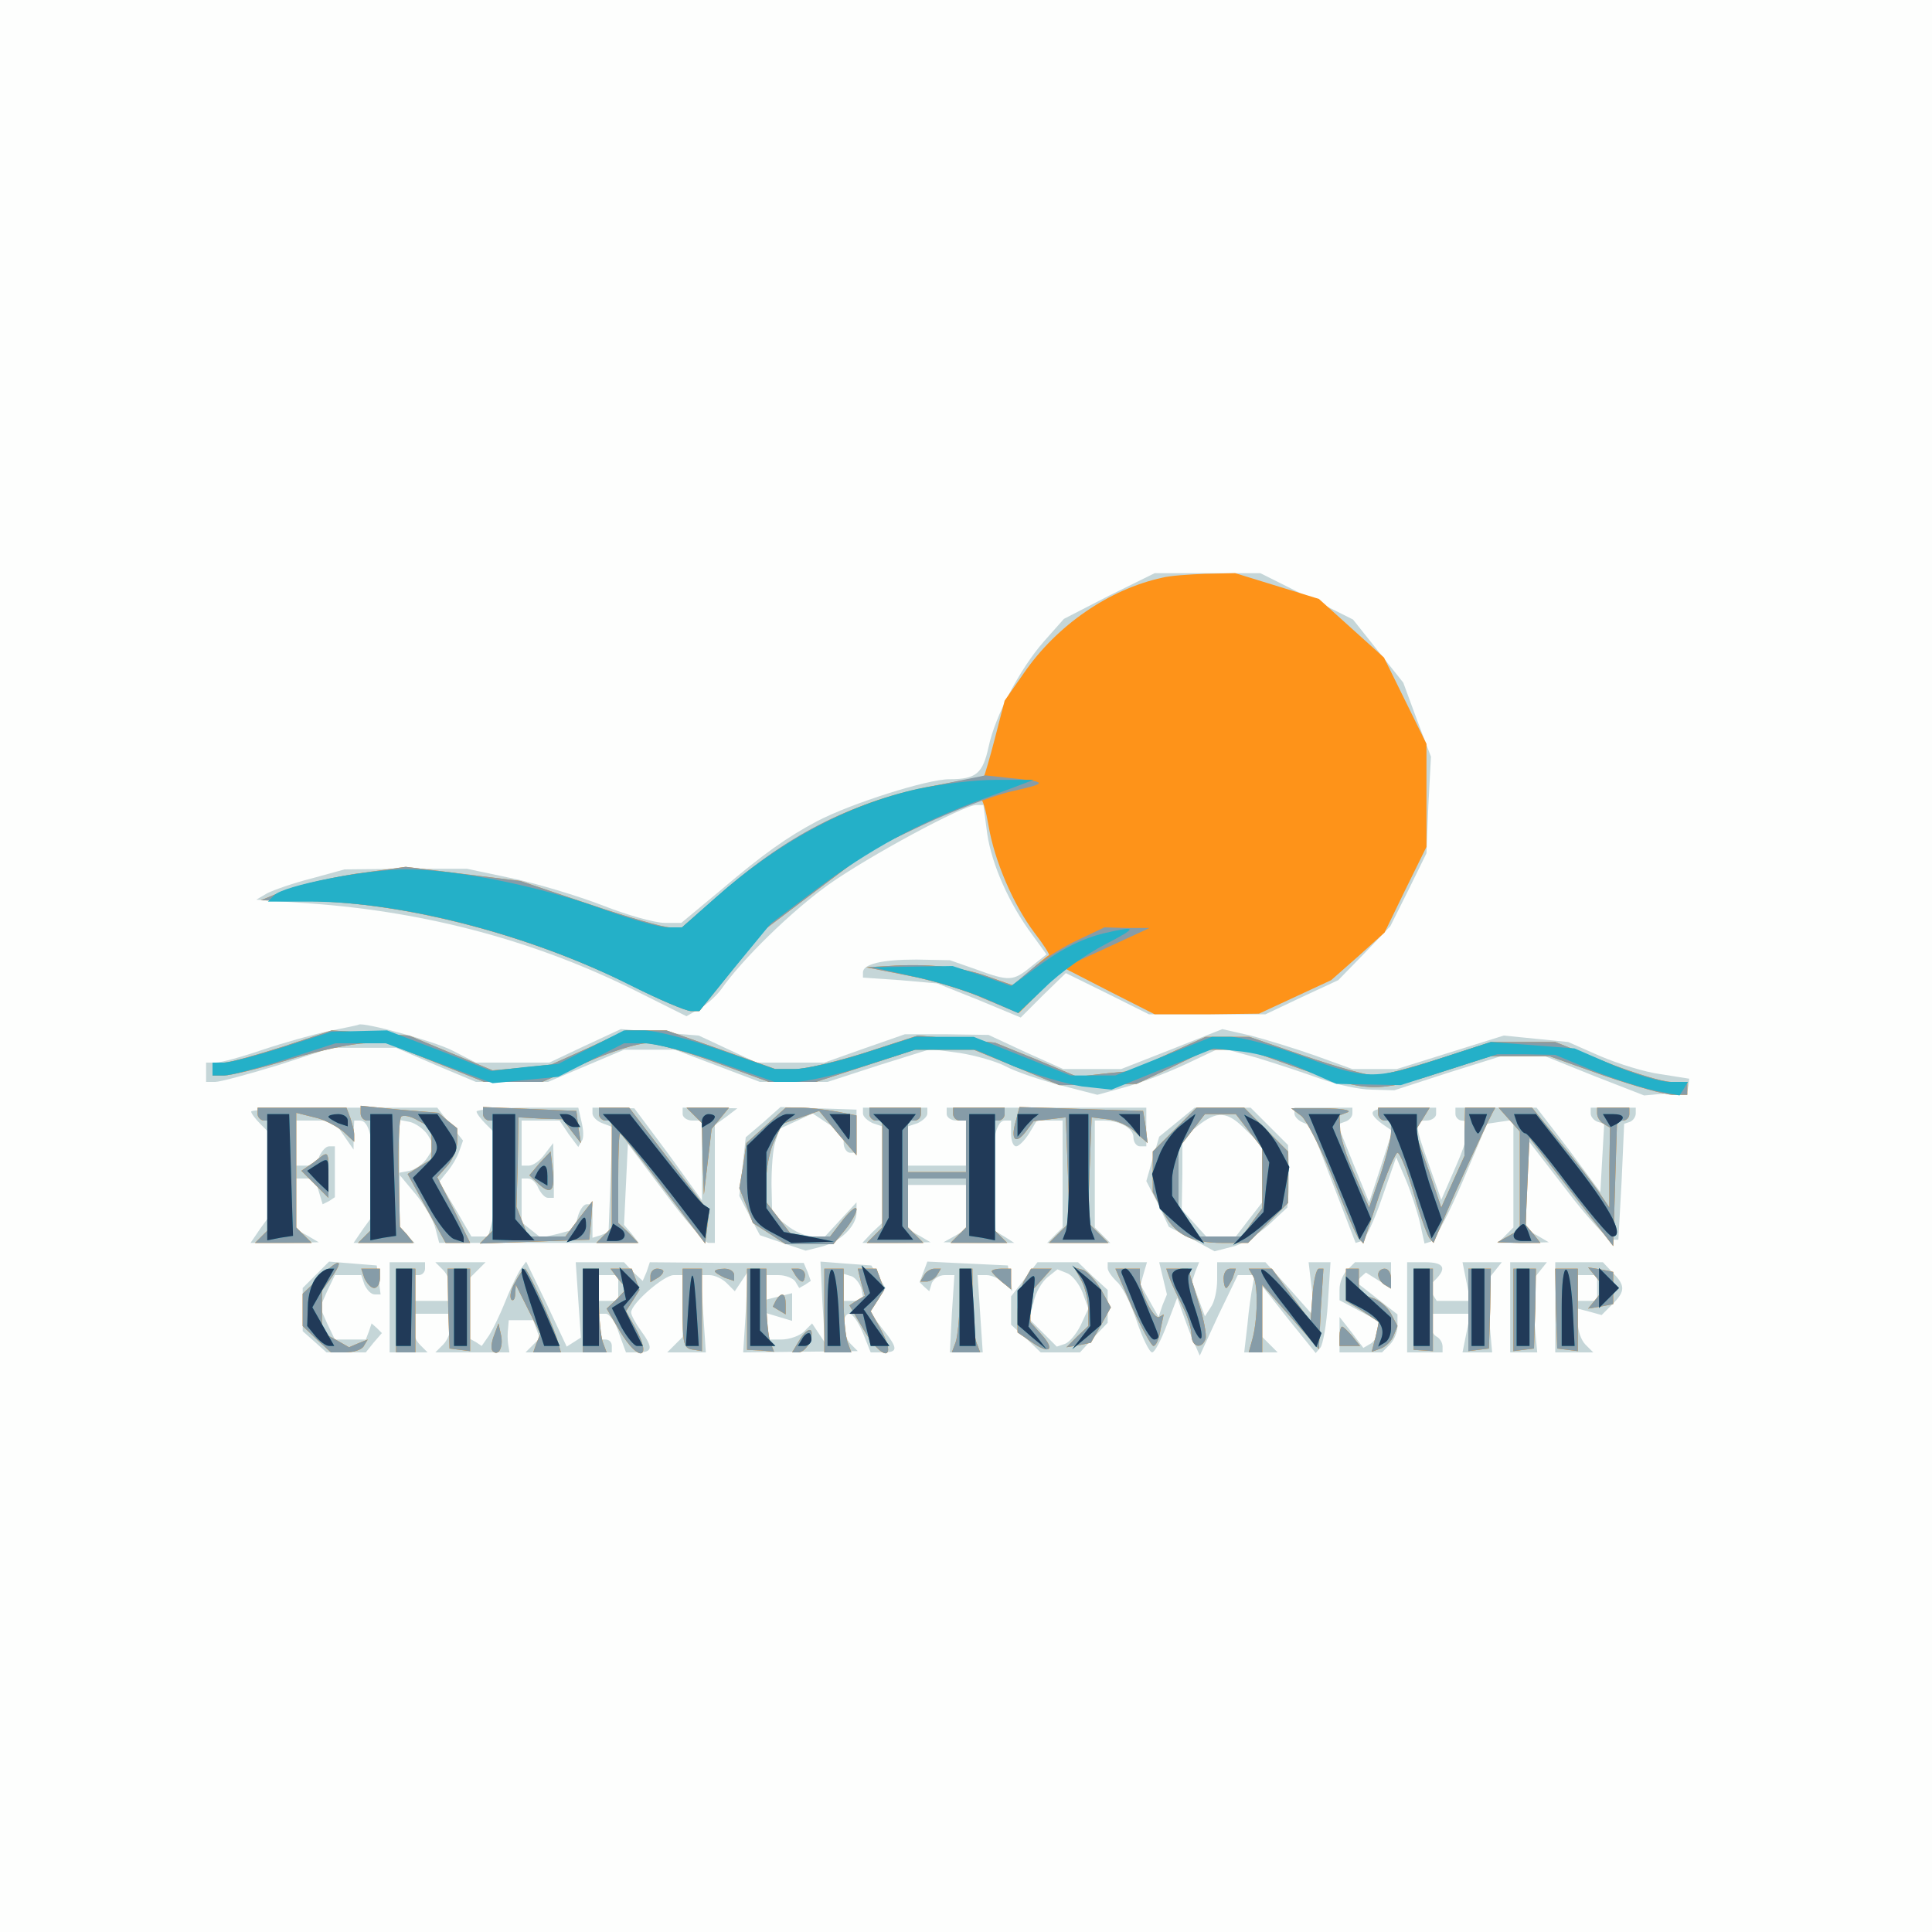
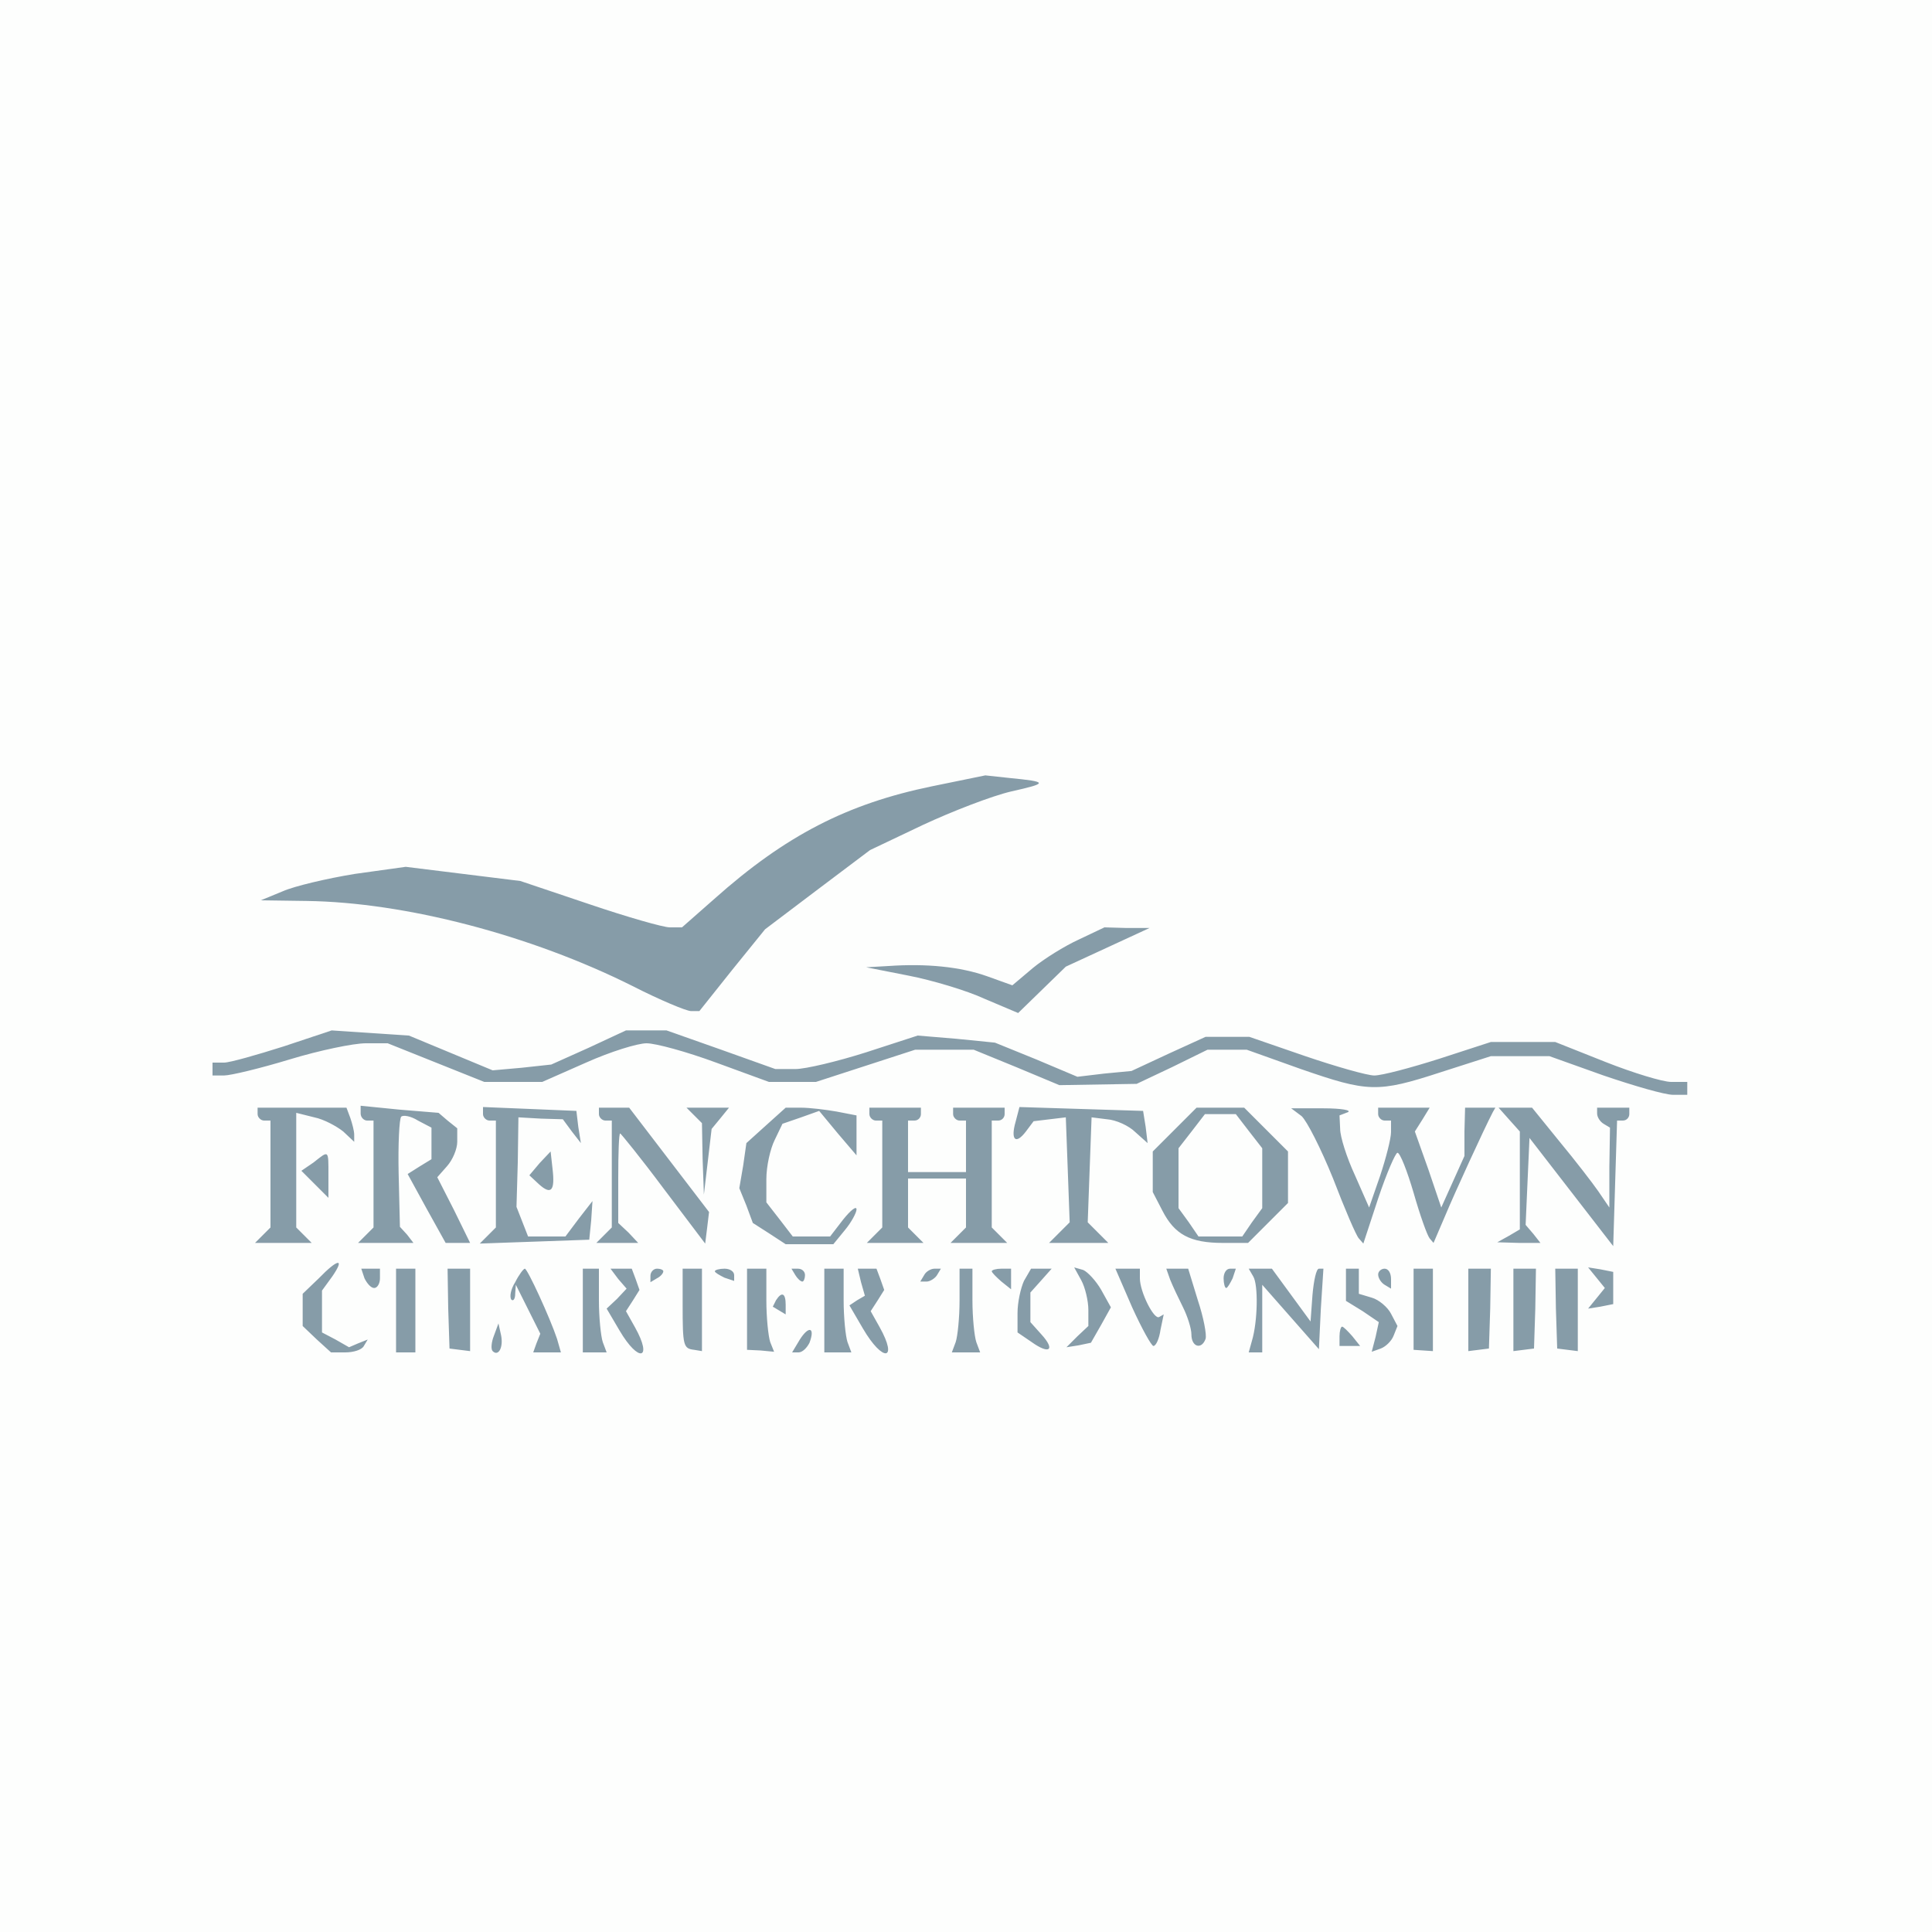
<svg xmlns="http://www.w3.org/2000/svg" version="1.2" baseProfile="tiny-ps" viewBox="0 0 300 300">
  <rect x="0" y="0" width="300" height="300" fill="#808080" stroke="none" />
  <title>Frenchtown Charter Township</title>
  <g>
    <g fill="#fdfefd" transform="matrix(.1 0 0 -.1 0 300)">
      <path d="M0 1500V0h3000v3000H0V1500z" />
    </g>
    <g fill="#c5d6d8" transform="matrix(.1 0 0 -.1 0 300)">
-       <path d="m1722 2075-70-36-31-35c-37-42-76-116-86-164-9-41-19-50-61-50-34 0-151-37-205-65-47-25-84-51-152-109l-59-49h-26c-15 0-58 12-96 27-39 15-102 34-140 42l-71 15h-95l-95-1-51-14c-28-7-59-18-69-23l-17-10 85-6c181-13 352-59 507-137l76-38 19 11c11 6 27 20 35 31 33 47 109 121 166 162 62 44 210 124 230 124h11l6-45c7-47 34-109 71-158l21-29-24-19c-28-23-34-23-86-4l-40 14-52 1c-54 0-83-7-83-20v-8l58-4 57-5 65-26 65-27 35 35 35 34 65-32 64-32h181l57 27 56 26 41 42 40 42 28 56 28 57 3 75 4 75-22 58-21 57-39 49-39 49-72 36-72 36h-164l-71-35zM511 1399c-24-5-70-18-103-29-32-11-65-20-73-20h-15v-30h14c8 0 52 12 98 26l83 27h100l62-27 62-26h112l59 25 59 25h79l66-25 66-25h105l80 26 80 25 45-6c25-4 57-13 72-21s53-21 84-29l58-15 40 11c23 6 66 22 96 36l55 26 55-15c30-9 75-24 100-33s61-17 80-17l35-1 83 27 83 26h68l77-31 77-30 34 3 33 3 2 10 1 10-44 7c-24 3-66 16-94 28l-50 22-50 5-50 5-83-26-83-26h-69l-58 21c-31 11-77 25-100 31l-44 10-78-31-79-31h-90l-58 26-58 27-65 1h-65l-63-22-62-22h-105l-45 21-45 21-61 5-60 5-56-26-55-26H739l-37 19c-30 15-137 44-145 40-1-1-22-5-46-10zm-121-125c0-3 7-12 15-20l15-15v-125l-16-22-15-22h53l53 1-17 10-18 10v79h29l6-20 6-20 10 5 9 6v79h-9c-5 0-11-7-15-15l-5-15h-31v70h58l15-22 16-23v23l1 22h9c14 0 21-28 21-89v-57l-16-22-15-22h95l-12 12-12 12v40l1 41 25-30c13-16 27-40 30-52l6-23h310l-11 14-12 14 3 63 3 63 58-77c31-42 62-77 67-77h10v183l18 13 17 13-42 1h-43v-10c0-5 7-10 15-10h15v-124l-52 72-53 71-32 1h-33v-9c0-5 7-12 15-15l16-6-3-82-3-81-12-5-13-4v52h-9c-5 0-11-9-14-20l-5-19-26-7-26-6-15 12-15 12v68h10c6 0 13-7 16-15 4-8 10-15 15-15h9v43l-1 42-13-17c-7-10-18-18-25-18h-11v70h59l14-21 15-20 5 9c4 4 3 18 0 30l-5 22h-79c-44 0-79-3-79-6s7-12 15-20l15-15v-57c0-31-3-67-6-79l-6-23h-26l-25 43-25 42 12 15c7 8 16 23 19 32l6 17-20 25-20 26H534c-79 0-144-3-144-6zm274-36 11-18-11-17c-6-10-19-19-28-21l-16-3v82l16-3c9-2 22-11 28-20zm521 19-27-23-5-45-5-46 16-31 16-30 35-12 36-12 24 6c29 7 55 32 55 53v16l-25-27-24-26h-19c-11 0-29 8-41 18l-22 17-1 46c0 25 2 55 6 66l6 20 26 12 26 12 24-16 24-15v-15c0-8 5-15 10-15h10v67l-59 2-59 2-27-24zm155 14c0-5 7-11 15-15l15-5v-150l-16-15-15-16h53l53 1-17 10-18 10v69h90v-69l-17-10-18-10 55-1h55l-14 9-15 9-4 61c-5 66 3 111 18 111h10v-20c0-11 3-20 8-20 4 0 13 9 20 20l12 20h40v-166l-12-12-12-12h98l-12 12-12 12v166h14c25 0 46-12 46-26 0-8 5-14 10-14h10v60h-310v-10c0-5 7-10 15-10h15v-70h-90v61l15 5c8 4 15 10 15 15v9h-100v-9zm487-14-27-22-10-34-10-35 18-35 17-36 36-19 35-19 27 7c15 3 40 19 57 34l29 27 2 25c0 14 1 35 0 48l-1 24-29 29-29 29h-87l-28-23zm108-12 25-24v-88l-21-27-20-26h-46l-19 21-19 21 1 55v56l23 18c31 25 47 24 76-6zm75 26c0-5 6-11 13-14l12-5 35-91 35-91 10 3c5 2 19 32 31 67l22 63 15-35c8-19 18-50 22-67l7-32 10 3c6 2 28 44 49 93l38 90 20 3 21 3v-167l-12-12-12-12h39l40 1-17 10-18 10v142l61-79c33-44 66-79 71-79h11l5 90 4 90 9 3c5 2 9 8 9 13v9h-70v-9c0-5 5-11 11-13l10-3-3-53-3-53-49 66-50 65h-126v-10c0-5 5-10 10-10 15 0 12-23-11-75l-21-48-19 54c-23 64-23 69-4 69 8 0 15 5 15 10v10h-50c-53 0-60-5-34-25l16-11-18-56-18-55-25 61-24 60 11 4c7 2 12 8 12 13v9h-90v-9zM491 1021l-21-21v-67l18-16 19-17h61l12 15 13 15-8 8-8 7-4-12-5-13h-48l-12 25-11 25 11 25 12 25h41l5-15c4-8 10-15 16-15h9l-3 23-3 22-37 3-37 3-20-20zm114-51v-70h59l-12 12c-7 7-12 20-12 30v18h60v-18c0-10-5-23-12-30l-12-12h115l-2 13c-1 6-1 18 0 25l1 12h38l5-14 5-14-11-11-11-11h134v10c0 6-4 10-10 10h-10v40h11c5 0 15-13 20-30l11-30h19c23 0 23 8 4 34-8 11-15 24-15 28 0 14 51 58 66 58h14v-96l-12-12-12-12h60l-4 60-4 60h14c8 0 20-6 26-12l13-13 10 15 10 15-3-62-4-63 89 1 89 1-11 11c-13 13-15 47-2 47 5 0 14-13 21-30l12-30h19c24 0 24 6-1 37l-19 25 12 19 12 19-11 18-11 17-40 3-39 3 3-63 4-63-10 15-10 15-13-13c-6-6-22-12-35-12h-23v41l20-6 20-6v43l-20-5-20-5v38h19c11 0 23-5 26-10l6-10 9 5 9 6-5 14-6 14h-119l-120 1-5-15-6-14-15 14-14 15h-75l4-59 4-58-11-7-11-7-31 66-32 66-6-8c-4-4-16-28-26-53s-23-51-28-57l-9-13-9 6-9 5v95l12 12 12 12h-78l12-12c7-7 12-20 12-30v-18h-60v40h10c6 0 10 5 10 10v10h-55v-70zm355 30v-20h-30v40h30v-20zm378-3 3-17h-31v42l13-4c6-3 13-12 15-21zm96 28-6-16 7-7 8-7 4 13c3 6 11 12 20 12h15l-4-60-3-60h51l-4 60-4 60h14c8 0 20-6 27-12l13-13-4 20-3 20-63 3-62 3-6-16zm157-11-21-27v-44l23-21 23-22h61l21 23 22 23v51l-23 21-23 22h-63l-20-26zm90-21 9-25-12-26c-7-14-18-27-25-29l-12-4-21 21-22 22 7 26c3 15 13 32 22 39l15 12 15-6c8-3 19-17 24-30zm39 38c0-5 7-14 14-21 8-6 22-34 31-61s20-49 24-49 14 19 23 43l16 42 7-20c4-11 11-31 17-45l11-25 29 63 30 62h26l-3-17c-2-10-6-37-8-60l-5-43h52l-12 12-12 12v79l41-52 42-52 7 8c4 4 10 36 12 71l4 62h-34l5-42 4-43-38 43-38 42h-75v-27c0-16-4-35-10-43l-9-14-10 27-10 27 5 15 6 15h-62l6-25 6-25-7-17-6-18-14 25-14 25 5 18 5 17h-61v-9zm372-3c-7-7-12-20-12-30v-17l30-16 30-16v-14c0-7-5-17-11-21l-12-7-18 24-19 24v-55h66l12 12c7 7 12 20 12 29v18l-32 25-32 25 7 8 8 7 19-12 20-12v40h-56l-12-12zm93-58v-70h55v9c0 6-4 13-10 16-5 3-10 13-10 21v14h63l-6-30-6-30h46l-5 55-4 55 12 15 12 15h-61l6-30 6-30h-52l-7 11-6 11 11 11c18 18 13 27-16 27h-28v-70zm160 0v-70h42l-5 55-4 55 12 15 12 15h-57v-70zm70 0v-70h59l-12 12c-7 7-12 22-12 34v22l19-5 18-5 17 17c20 20 20 29 0 49l-15 16h-74v-70zm65 30v-20h-30v40h30v-20z" />
-     </g>
+       </g>
    <g fill="#fe9319" transform="matrix(.1 0 0 -.1 0 300)">
-       <path d="M1805 2103c-83-18-164-74-215-148l-30-43-15-58c-8-31-16-58-17-59-2-1-34-7-72-14-126-22-236-78-345-176l-52-45h-19c-10 0-66 16-125 36l-107 36-89 11-89 11-79-11c-43-7-94-19-112-27l-34-14 71-1c153-2 348-53 506-132 43-22 84-39 91-39h13l51 64 51 63 82 62 81 61 83 40c45 22 85 40 88 40 4 0 9-19 13-42 9-54 38-122 71-166 14-18 24-34 23-35-2-1-16-12-30-25l-26-22-40 14c-42 15-94 20-153 16l-35-2 66-13c36-7 90-23 118-36l53-22 35 35 35 35 70-36 71-36h81l81 1 56 26 56 26 42 37 41 37 32 66 33 67v160l-33 67-33 67-50 45-51 46-65 20-65 20-47-1c-25-1-55-3-66-6zM440 1375c-41-13-83-25-92-25h-18v-20h18c10 0 56 11 102 25s99 25 118 25h34l75-30 75-30h90l68 30c38 17 80 30 94 30s62-13 108-30l82-30h73l77 25 77 25h91l66-27 67-28 60 1 60 1 55 26 55 27h61l84-30c104-36 119-37 217-5l78 25h91l84-30c47-16 95-30 108-30h22v20h-25c-13 0-59 14-102 31l-78 31h-100l-80-26c-44-14-89-26-101-26-11 0-60 14-107 30l-87 30h-68l-57-26-58-27-42-4-42-5-64 27-64 26-60 6-60 5-80-26c-44-14-94-26-110-26h-31l-84 30-85 30h-63l-58-27-58-26-46-5-45-4-65 27-65 27-60 4-60 4-75-25zm-40-105c0-5 5-10 10-10h10v-166l-12-12-12-12h88l-12 12-12 12v178l28-7c15-3 35-14 45-22l17-16v11c0 6-3 17-6 26l-6 16H400v-10zm160 1c0-6 5-11 10-11h10v-166l-12-12-12-12h86l-10 13-11 12-2 83c-1 45 1 85 4 88s15 1 26-6l21-11v-49l-18-11-19-12 29-53 30-54h38l-25 51-26 51 15 17c9 10 16 27 16 38v21l-15 12-14 12-61 5-60 6v-12zm190-1c0-5 5-10 10-10h10v-166l-12-12-13-13 85 3 85 3 3 30 2 30-21-27-21-28h-58l-9 23-9 23 2 69 1 70 35-2 34-1 14-19 14-18-4 25-3 25-72 3-73 3v-11zm180 0c0-5 5-10 10-10h10v-166l-12-12-12-12h65l-15 16-16 15v70c0 38 1 69 3 69 1 0 32-38 67-85l65-86 3 24 3 25-62 81-62 81h-47v-10zm148-2 12-12 1-55 2-56 6 51 6 51 14 17 13 16h-66l12-12zm112-15-31-28-5-35-6-35 11-27 10-27 25-16 26-17h74l18 22c10 12 18 27 18 32 0 6-9-1-21-16l-20-26h-58l-20 26-21 27v36c0 20 6 47 13 61l12 25 29 10 28 10 29-35 29-34v62l-31 6c-17 3-42 6-55 6h-24l-30-27zm160 17c0-5 5-10 10-10h10v-166l-12-12-12-12h88l-12 12-12 12v76h90v-76l-12-12-12-12h88l-12 12-12 12v166h10c6 0 10 5 10 10v10h-80v-10c0-5 5-10 10-10h10v-80h-90v80h10c6 0 10 5 10 10v10h-80v-10zm227-12c-8-28 0-36 16-15l12 16 25 3 25 3 3-81 3-82-16-16-16-16h92l-16 16-16 16 3 82 3 81 24-3c14-1 34-10 44-20l19-17-3 25-4 25-96 3-96 3-6-23zm247-12-34-34v-63l15-29c19-37 43-50 94-50h39l31 31 31 31v80l-34 34-34 34h-74l-34-34zm115-2 21-27v-93l-16-22-15-22h-68l-15 22-16 22v93l21 27 20 26h48l20-26zm82 23c8-7 30-50 49-97 18-47 36-89 40-93l7-8 23 70c13 39 27 71 30 71 4 0 15-28 25-62 10-35 21-66 25-71l6-7 18 42c15 36 60 134 74 161l4 7h-47l-1-37v-38l-18-40-18-40-20 59-21 59 12 19 11 18h-80v-10c0-5 5-10 10-10h10v-18c0-10-8-41-17-68l-17-49-22 50c-13 28-23 60-23 72l-1 21 13 5c6 3-10 6-38 6h-50l16-12zm322-5 17-19v-152l-17-10-18-10 34-1h33l-11 14-12 14 3 68 3 67 65-84 65-84 3 98 3 97h9c6 0 10 5 10 10v10h-50v-9c0-6 5-13 10-16l10-6-1-62v-62l-17 25c-9 13-36 48-60 77l-43 53h-52l16-18zm-1856-67-19-13 21-21 21-21v35c0 40 1 39-23 20zm351-1-16-19 15-14c19-17 25-10 21 24l-3 27-17-18zm-343-179-25-24v-50l22-21 22-20h22c13 0 26 4 29 10l6 10-15-6-14-6-21 12-21 11v65l16 22c20 29 9 28-21-3zm71 0c4-8 10-15 15-15s9 7 9 15v15h-29l5-15zm49-50v-65h30v130h-30v-65zm81 3 2-62 16-2 16-2v128h-35l1-62zm104 41c-7-11-9-23-6-27 3-3 6 1 6 9l1 14 19-38 19-38-6-15-5-14h43l-6 21c-11 33-46 109-50 109-2 0-9-9-15-21zm105-44v-65h37l-6 16c-3 9-6 38-6 65v49h-25v-65zm55 49 13-15-15-16-16-15 20-34c30-51 52-45 24 5l-14 25 11 17 10 16-6 17-6 16h-33l12-16zm50 5v-10l10 6c6 3 10 8 10 11 0 2-4 4-10 4-5 0-10-5-10-11zm50-44c0-65 1-69 18-71l12-2v128h-30v-55zm50 51c0-2 7-6 15-10l15-5v9c0 6-7 10-15 10s-15-2-15-4zm50-59v-63l21-1 21-2-6 15c-3 9-6 38-6 65v49h-30v-63zm75 53c3-5 8-10 11-10 2 0 4 5 4 10 0 6-5 10-11 10h-10l6-10zm45-55v-65h42l-6 16c-3 9-6 38-6 65v49h-30v-65zm57 44 6-21-12-7-12-8 21-36c31-53 55-50 26 2l-14 25 11 17 10 16-6 17-6 16h-29l5-21zm98 11-6-10h10c5 0 13 5 16 10l6 10h-10c-5 0-13-4-16-10zm55-39c0-27-3-56-6-65l-6-16h44l-6 16c-3 9-6 38-6 65v49h-20v-49zm50 45c0-2 7-9 15-16l15-12v32h-15c-8 0-15-2-15-4zm50-15c-5-11-10-33-10-50v-30l22-15c28-20 37-12 15 12l-17 19v46l17 19 16 18h-32l-11-19zm89 1c6-11 11-32 11-46v-25l-17-16-17-17 19 3 19 4 16 28 15 27-15 27c-8 14-21 28-28 31l-14 4 11-20zm79-42c15-33 30-60 33-60 4 0 9 11 11 25l5 24-7-4c-8-5-30 39-30 60v15h-38l26-60zm59 43c4-10 13-29 20-43s13-33 13-42c0-20 16-24 22-7 2 6-3 33-12 60l-15 49h-34l6-17zm83 2c0-8 2-15 4-15s6 7 10 15l5 15h-9c-6 0-10-7-10-15zm46 3c8-13 7-70-2-100l-5-18h21v105l44-50 44-50 3 63 4 62h-7c-4 0-8-18-10-41l-3-41-30 41-30 41h-36l7-12zm144-13v-25l26-16 25-17-5-23-6-23 14 5c8 3 17 12 20 20l6 15-10 19c-5 10-19 22-30 25l-20 6v39h-20v-25zm50 16c0-6 5-13 10-16l10-6v15c0 9-4 16-10 16-5 0-10-4-10-9zm55-54v-63l15-1 15-1v128h-30v-63zm85-1v-64l16 2 16 2 2 62 1 62h-35v-64zm70 0v-64l16 2 16 2 2 62 1 62h-35v-64zm66 2 2-62 16-2 16-2v128h-35l1-62zm63 48 13-16-13-16-13-16 19 3 20 4v50l-20 4-19 3 13-16zm-1274-35-5-10 10-6 10-6v15c0 18-6 21-15 7zm-438-55c-4-10-5-21-2-24 9-9 17 6 13 25l-4 18-7-19zm475-6-12-20h10c6 0 13 7 17 15 9 24-1 27-15 5zm838 5v-15h32l-12 15c-7 8-14 15-16 15s-4-7-4-15z" />
-     </g>
+       </g>
    <g fill="#869ca8" transform="matrix(.1 0 0 -.1 0 300)">
      <path d="M1447 1779c-131-27-227-76-338-175l-50-44h-19c-10 0-66 16-125 36l-107 36-89 11-89 11-79-11c-43-7-94-19-112-27l-34-14 71-1c153-2 348-53 506-132 43-22 84-39 91-39h13l51 64 51 63 82 62 81 61 82 39c45 21 107 45 137 52 58 13 58 15-3 21l-37 4-83-17zm228-238c-22-10-54-30-71-44l-32-27-39 14c-42 15-95 20-153 16l-35-2 66-13c36-7 90-23 118-36l52-22 37 36 37 36 65 30 65 30h-35l-35 1-40-19zM440 1375c-41-13-83-25-92-25h-18v-20h18c10 0 56 11 102 25s99 25 118 25h34l75-30 75-30h90l68 30c38 17 80 30 94 30s62-13 108-30l82-30h73l77 25 77 25h91l66-27 67-28 60 1 60 1 55 26 55 27h61l84-30c104-36 119-37 217-5l78 25h91l84-30c47-16 95-30 108-30h22v20h-25c-13 0-59 14-102 31l-78 31h-100l-80-26c-44-14-89-26-101-26-11 0-60 14-107 30l-87 30h-68l-57-26-58-27-42-4-42-5-64 27-64 26-60 6-60 5-80-26c-44-14-94-26-110-26h-31l-84 30-85 30h-63l-58-27-58-26-46-5-45-4-65 27-65 27-60 4-60 4-75-25zm-40-105c0-5 5-10 10-10h10v-166l-12-12-12-12h88l-12 12-12 12v178l28-7c15-3 35-14 45-22l17-16v11c0 6-3 17-6 26l-6 16H400v-10zm160 1c0-6 5-11 10-11h10v-166l-12-12-12-12h86l-10 13-11 12-2 83c-1 45 1 85 4 88s15 1 26-6l21-11v-49l-18-11-19-12 29-53 30-54h38l-25 51-26 51 15 17c9 10 16 27 16 38v21l-15 12-14 12-61 5-60 6v-12zm190-1c0-5 5-10 10-10h10v-166l-12-12-13-13 85 3 85 3 3 30 2 30-21-27-21-28h-58l-9 23-9 23 2 69 1 70 35-2 34-1 14-19 14-18-4 25-3 25-72 3-73 3v-11zm180 0c0-5 5-10 10-10h10v-166l-12-12-12-12h65l-15 16-16 15v70c0 38 1 69 3 69 1 0 32-38 67-85l65-86 3 24 3 25-62 81-62 81h-47v-10zm148-2 12-12 1-55 2-56 6 51 6 51 14 17 13 16h-66l12-12zm112-15-31-28-5-35-6-35 11-27 10-27 25-16 26-17h74l18 22c10 12 18 27 18 32 0 6-9-1-21-16l-20-26h-58l-20 26-21 27v36c0 20 6 47 13 61l12 25 29 10 28 10 29-35 29-34v62l-31 6c-17 3-42 6-55 6h-24l-30-27zm160 17c0-5 5-10 10-10h10v-166l-12-12-12-12h88l-12 12-12 12v76h90v-76l-12-12-12-12h88l-12 12-12 12v166h10c6 0 10 5 10 10v10h-80v-10c0-5 5-10 10-10h10v-80h-90v80h10c6 0 10 5 10 10v10h-80v-10zm227-12c-8-28 0-36 16-15l12 16 25 3 25 3 3-81 3-82-16-16-16-16h92l-16 16-16 16 3 82 3 81 24-3c14-1 34-10 44-20l19-17-3 25-4 25-96 3-96 3-6-23zm247-12-34-34v-63l15-29c19-37 43-50 94-50h39l31 31 31 31v80l-34 34-34 34h-74l-34-34zm115-2 21-27v-93l-16-22-15-22h-68l-15 22-16 22v93l21 27 20 26h48l20-26zm82 23c8-7 30-50 49-97 18-47 36-89 40-93l7-8 23 70c13 39 27 71 30 71 4 0 15-28 25-62 10-35 21-66 25-71l6-7 18 42c15 36 60 134 74 161l4 7h-47l-1-37v-38l-18-40-18-40-20 59-21 59 12 19 11 18h-80v-10c0-5 5-10 10-10h10v-18c0-10-8-41-17-68l-17-49-22 50c-13 28-23 60-23 72l-1 21 13 5c6 3-10 6-38 6h-50l16-12zm322-5 17-19v-152l-17-10-18-10 34-1h33l-11 14-12 14 3 68 3 67 65-84 65-84 3 98 3 97h9c6 0 10 5 10 10v10h-50v-9c0-6 5-13 10-16l10-6-1-62v-62l-17 25c-9 13-36 48-60 77l-43 53h-52l16-18zm-1856-67-19-13 21-21 21-21v35c0 40 1 39-23 20zm351-1-16-19 15-14c19-17 25-10 21 24l-3 27-17-18zm-343-179-25-24v-50l22-21 22-20h22c13 0 26 4 29 10l6 10-15-6-14-6-21 12-21 11v65l16 22c20 29 9 28-21-3zm71 0c4-8 10-15 15-15s9 7 9 15v15h-29l5-15zm49-50v-65h30v130h-30v-65zm81 3 2-62 16-2 16-2v128h-35l1-62zm104 41c-7-11-9-23-6-27 3-3 6 1 6 9l1 14 19-38 19-38-6-15-5-14h43l-6 21c-11 33-46 109-50 109-2 0-9-9-15-21zm105-44v-65h37l-6 16c-3 9-6 38-6 65v49h-25v-65zm55 49 13-15-15-16-16-15 20-34c30-51 52-45 24 5l-14 25 11 17 10 16-6 17-6 16h-33l12-16zm50 5v-10l10 6c6 3 10 8 10 11 0 2-4 4-10 4-5 0-10-5-10-11zm50-44c0-65 1-69 18-71l12-2v128h-30v-55zm50 51c0-2 7-6 15-10l15-5v9c0 6-7 10-15 10s-15-2-15-4zm50-59v-63l21-1 21-2-6 15c-3 9-6 38-6 65v49h-30v-63zm75 53c3-5 8-10 11-10 2 0 4 5 4 10 0 6-5 10-11 10h-10l6-10zm45-55v-65h42l-6 16c-3 9-6 38-6 65v49h-30v-65zm57 44 6-21-12-7-12-8 21-36c31-53 55-50 26 2l-14 25 11 17 10 16-6 17-6 16h-29l5-21zm98 11-6-10h10c5 0 13 5 16 10l6 10h-10c-5 0-13-4-16-10zm55-39c0-27-3-56-6-65l-6-16h44l-6 16c-3 9-6 38-6 65v49h-20v-49zm50 45c0-2 7-9 15-16l15-12v32h-15c-8 0-15-2-15-4zm50-15c-5-11-10-33-10-50v-30l22-15c28-20 37-12 15 12l-17 19v46l17 19 16 18h-32l-11-19zm89 1c6-11 11-32 11-46v-25l-17-16-17-17 19 3 19 4 16 28 15 27-15 27c-8 14-21 28-28 31l-14 4 11-20zm79-42c15-33 30-60 33-60 4 0 9 11 11 25l5 24-7-4c-8-5-30 39-30 60v15h-38l26-60zm59 43c4-10 13-29 20-43s13-33 13-42c0-20 16-24 22-7 2 6-3 33-12 60l-15 49h-34l6-17zm83 2c0-8 2-15 4-15s6 7 10 15l5 15h-9c-6 0-10-7-10-15zm46 3c8-13 7-70-2-100l-5-18h21v105l44-50 44-50 3 63 4 62h-7c-4 0-8-18-10-41l-3-41-30 41-30 41h-36l7-12zm144-13v-25l26-16 25-17-5-23-6-23 14 5c8 3 17 12 20 20l6 15-10 19c-5 10-19 22-30 25l-20 6v39h-20v-25zm50 16c0-6 5-13 10-16l10-6v15c0 9-4 16-10 16-5 0-10-4-10-9zm55-54v-63l15-1 15-1v128h-30v-63zm85-1v-64l16 2 16 2 2 62 1 62h-35v-64zm70 0v-64l16 2 16 2 2 62 1 62h-35v-64zm66 2 2-62 16-2 16-2v128h-35l1-62zm63 48 13-16-13-16-13-16 19 3 20 4v50l-20 4-19 3 13-16zm-1274-35-5-10 10-6 10-6v15c0 18-6 21-15 7zm-438-55c-4-10-5-21-2-24 9-9 17 6 13 25l-4 18-7-19zm475-6-12-20h10c6 0 13 7 17 15 9 24-1 27-15 5zm838 5v-15h32l-12 15c-7 8-14 15-16 15s-4-7-4-15z" />
    </g>
    <g fill="#24b0c8" transform="matrix(.1 0 0 -.1 0 300)">
-       <path d="M1425 1775c-108-24-216-82-314-169l-52-46h-22c-13 0-59 13-103 29-96 35-225 61-303 61-64 0-190-25-205-40l-10-10h66c144 0 343-52 497-130 44-22 86-40 94-40h13l55 68 56 68 69 52c84 63 161 105 262 142l77 29h-60c-33 0-87-7-120-14zm290-224c-37-9-70-26-112-58l-33-24-45 16-46 15-62-1-62-1 62-14c35-7 86-23 114-35l50-22 42 40c23 23 65 52 92 66 52 27 52 30 0 18zM440 1374c-41-13-83-24-92-24h-18v-20h18c9 0 52 11 95 25l78 25h78l83-31 83-31 51 5 51 5 51 26 51 26h31c16 0 69-13 117-30l86-30h31c17 0 66 11 109 25l78 25h94l60-26c33-13 80-27 105-31l46-5 79 32 80 32 45-5c25-3 68-15 95-28l50-22 50-1 50-1 75 24 75 24h45l45-1 60-25c33-13 77-27 97-31l36-7 7 11 6 10h-28c-15 0-55 12-88 26l-60 26-65 5-65 5-80-26c-101-33-113-33-213 4-46 17-96 30-112 30h-28l-75-30-75-30h-70l-75 30-75 30h-91l-78-25c-43-14-92-25-109-25h-31l-86 30c-48 17-101 30-117 30h-31l-51-26-51-26-52-5-52-6-81 32-81 31-43-1-43-1-75-24zm-25-202v-98l20 4 20 3-3 95-3 94h-34v-98zm95 94c0-2 7-6 15-10l15-5v9c0 6-7 10-15 10s-15-2-15-4zm65-94v-98l20 4 20 3-3 95-3 94h-34v-98zm89 76c20-29 20-34-4-58l-19-19 25-45c13-24 31-47 39-50l15-5v7c0 4-11 26-25 50l-24 43 19 19c24 24 24 29 4 58l-15 22h-30l15-22zm101-75v-98l32-1h33l-15 16-15 17v163h-35v-97zm110 87c3-5 11-10 16-10h10l-6 10c-3 6-11 10-16 10h-10l6-10zm91-22c17-18 53-62 80-97l49-64 3 23 4 23-9 6c-5 3-32 36-62 74l-53 67h-42l30-32zm124 21v-10l10 6c6 3 10 8 10 11 0 2-4 4-10 4-5 0-10-5-10-11zm95-14-25-24v-45c0-59 7-74 41-91l28-15 33 1 33 1-39 8-39 7-14 19-13 18v87l11 22c7 12 17 25 23 29l11 8h-13c-7 0-24-11-37-25zm116 8c7-10 15-20 16-22 2-2 3 5 3 17v22h-32l13-17zm67 5 12-12v-137l-9-17-9-17h56l-8 10-9 11v149l11 12 10 13h-66l12-12zm137-82v-95l20-3 20-4v196h-40v-94zm75 77v-18l8 10c4 6 11 13 16 18l9 7h-33v-17zm80-67c0-46-2-90-5-98l-5-13h50l-5 13c-3 8-5 52-5 98v84h-30v-84zm86 77c5-5 12-12 16-18l8-10v35h-33l9-7zm87-11c-12-9-27-30-33-46l-11-29 6-27 6-27 22-20c12-11 28-23 35-27l12-7-25 37-25 37v26c0 15 9 43 19 64 10 20 18 37 17 37 0 0-11-8-23-18zm119-20 19-37-5-38-4-39-24-26-23-25 15 8c8 4 25 17 37 28l23 20 6 32 6 33-16 30c-9 17-25 36-35 41l-19 10 20-37zm112-39c18-43 36-87 40-98l7-20 9 16 9 16-30 72-30 71 6 10 6 10h-49l32-77zm93 65c6-7 23-51 38-97l28-84 8 14 8 15-20 58c-10 33-19 70-19 83v23h-52l9-12zm129-3c4-8 7-15 9-15s5 7 9 15l5 15h-28l5-15zm70 0c4-8 9-15 13-15 3 0 33-36 66-80 33-43 63-79 68-80 20-1 1 38-55 110l-63 80h-34l5-15zm139 5 6-10 10 5c14 9 11 15-7 15h-15l6-10zm-2004-69-14-9 16-17 17-16v25c0 29 0 29-19 17zm344-10-5-10 10-6 10-6v15c0 18-6 21-15 7zm58-91-13-19 15 5c8 4 15 12 15 20 0 19-3 18-17-6zm54-3-5-14h14c16 0 19 13 5 21l-9 6-5-13zm1410 6c-11-11-8-20 7-20h14l-5 14c-6 15-7 15-16 6zm-1866-77c-7-8-13-28-13-45l-1-30 13-16c7-8 16-15 21-15h8l-17 30-17 30 17 30 17 30h-8c-5 0-14-6-20-14zm124-46v-60h23l1 60 1 60h-25v-60zm90 0v-60h20v120h-20v-60zm105 55c0-5 8-32 18-62l17-53h24l-25 58c-27 59-34 71-34 57zm95-55v-60h25v120h-25v-60zm62 37 5-25-11-6-11-7 15-30c9-16 20-29 24-29h9l-15 30-15 31 13 15 12 15-15 15-16 16 5-25zm102-35-4-62h20l-3 48c-5 77-8 81-13 14zm96-2v-60h39l-12 12-12 12v96h-15v-60zm120 0v-60h20l-3 60c-5 78-17 78-17 0zm59 44 7-22-16-16-16-16h21l6-25 6-25h29l-20 28-20 29 17 16 16 17-18 18-18 17 6-21zm146-44v-60h25l-3 60-4 60h-18v-60zm188 48c7-9 14-30 14-47l1-30-14-18-14-18 23 19 22 19v54l-22 19-23 19 13-17zm64 4c2-4 11-28 22-55 10-26 23-47 28-47s8 3 6 8c-1 4-11 28-22 55-10 26-23 47-28 47s-8-3-6-8zm78-2c0-6 4-18 10-28 5-9 15-30 20-46 6-16 13-27 15-24 3 3-2 24-10 48-8 23-12 46-9 51l5 9h-15c-9 0-16-5-16-10zm177-51 47-61 4 11 4 11-43 50c-60 71-70 62-12-11zm198 1v-60h25v120h-25v-60zm90 0v-60h20v120h-20v-60zm70 0v-60h20v120h-20v-60zm70 0v-60h20l-3 60c-5 78-17 78-17 0zm58 30v-31l16 16 15 15-15 15-16 16v-31zm-891 8-12-12v-53l22-19 23-19-14 18-14 17 6 40c6 45 6 45-11 28zm498-9v-18l23-12c28-15 38-30 32-47l-5-13 10 6c6 3 10 13 10 22v17l-35 32-35 32v-19zm-845-79-6-10h10c6 0 11 5 11 10 0 6-2 10-4 10-3 0-8-4-11-10z" />
-     </g>
+       </g>
    <g fill="#213a58" transform="matrix(.1 0 0 -.1 0 300)">
-       <path d="M415 1172v-98l20 4 20 3-3 95-3 94h-34v-98zm95 94c0-2 7-6 15-10l15-5v9c0 6-7 10-15 10s-15-2-15-4zm65-94v-98l20 4 20 3-3 95-3 94h-34v-98zm89 76c20-29 20-34-4-58l-19-19 25-45c13-24 31-47 39-50l15-5v7c0 4-11 26-25 50l-24 43 19 19c24 24 24 29 4 58l-15 22h-30l15-22zm101-75v-98l32-1h33l-15 16-15 17v163h-35v-97zm110 87c3-5 11-10 16-10h10l-6 10c-3 6-11 10-16 10h-10l6-10zm91-22c17-18 53-62 80-97l49-64 3 23 4 23-9 6c-5 3-32 36-62 74l-53 67h-42l30-32zm124 21v-10l10 6c6 3 10 8 10 11 0 2-4 4-10 4-5 0-10-5-10-11zm95-14-25-24v-45c0-59 7-74 41-91l28-15 33 1 33 1-39 8-39 7-14 19-13 18v87l11 22c7 12 17 25 23 29l11 8h-13c-7 0-24-11-37-25zm116 8c7-10 15-20 16-22 2-2 3 5 3 17v22h-32l13-17zm67 5 12-12v-137l-9-17-9-17h56l-8 10-9 11v149l11 12 10 13h-66l12-12zm137-82v-95l20-3 20-4v196h-40v-94zm75 77v-18l8 10c4 6 11 13 16 18l9 7h-33v-17zm80-67c0-46-2-90-5-98l-5-13h50l-5 13c-3 8-5 52-5 98v84h-30v-84zm86 77c5-5 12-12 16-18l8-10v35h-33l9-7zm87-11c-12-9-27-30-33-46l-11-29 6-27 6-27 22-20c12-11 28-23 35-27l12-7-25 37-25 37v26c0 15 9 43 19 64 10 20 18 37 17 37 0 0-11-8-23-18zm119-20 19-37-5-38-4-39-24-26-23-25 15 8c8 4 25 17 37 28l23 20 6 32 6 33-16 30c-9 17-25 36-35 41l-19 10 20-37zm112-39c18-43 36-87 40-98l7-20 9 16 9 16-30 72-30 71 6 10 6 10h-49l32-77zm93 65c6-7 23-51 38-97l28-84 8 14 8 15-20 58c-10 33-19 70-19 83v23h-52l9-12zm129-3c4-8 7-15 9-15s5 7 9 15l5 15h-28l5-15zm70 0c4-8 9-15 13-15 3 0 33-36 66-80 33-43 63-79 68-80 20-1 1 38-55 110l-63 80h-34l5-15zm139 5 6-10 10 5c14 9 11 15-7 15h-15l6-10zm-2004-69-14-9 16-17 17-16v25c0 29 0 29-19 17zm344-10-5-10 10-6 10-6v15c0 18-6 21-15 7zm58-91-13-19 15 5c8 4 15 12 15 20 0 19-3 18-17-6zm54-3-5-14h14c16 0 19 13 5 21l-9 6-5-13zm1410 6c-11-11-8-20 7-20h14l-5 14c-6 15-7 15-16 6zm-1866-77c-7-8-13-28-13-45l-1-30 13-16c7-8 16-15 21-15h8l-17 30-17 30 17 30 17 30h-8c-5 0-14-6-20-14zm124-46v-60h23l1 60 1 60h-25v-60zm90 0v-60h20v120h-20v-60zm105 55c0-5 8-32 18-62l17-53h24l-25 58c-27 59-34 71-34 57zm95-55v-60h25v120h-25v-60zm62 37 5-25-11-6-11-7 15-30c9-16 20-29 24-29h9l-15 30-15 31 13 15 12 15-15 15-16 16 5-25zm102-35-4-62h20l-3 48c-5 77-8 81-13 14zm96-2v-60h39l-12 12-12 12v96h-15v-60zm120 0v-60h20l-3 60c-5 78-17 78-17 0zm59 44 7-22-16-16-16-16h21l6-25 6-25h29l-20 28-20 29 17 16 16 17-18 18-18 17 6-21zm146-44v-60h25l-3 60-4 60h-18v-60zm188 48c7-9 14-30 14-47l1-30-14-18-14-18 23 19 22 19v54l-22 19-23 19 13-17zm64 4c2-4 11-28 22-55 10-26 23-47 28-47s8 3 6 8c-1 4-11 28-22 55-10 26-23 47-28 47s-8-3-6-8zm78-2c0-6 4-18 10-28 5-9 15-30 20-46 6-16 13-27 15-24 3 3-2 24-10 48-8 23-12 46-9 51l5 9h-15c-9 0-16-5-16-10zm177-51 47-61 4 11 4 11-43 50c-60 71-70 62-12-11zm198 1v-60h25v120h-25v-60zm90 0v-60h20v120h-20v-60zm70 0v-60h20v120h-20v-60zm70 0v-60h20l-3 60c-5 78-17 78-17 0zm58 30v-31l16 16 15 15-15 15-16 16v-31zm-891 8-12-12v-53l22-19 23-19-14 18-14 17 6 40c6 45 6 45-11 28zm498-9v-18l23-12c28-15 38-30 32-47l-5-13 10 6c6 3 10 13 10 22v17l-35 32-35 32v-19zm-845-79-6-10h10c6 0 11 5 11 10 0 6-2 10-4 10-3 0-8-4-11-10z" />
-     </g>
+       </g>
  </g>
</svg>